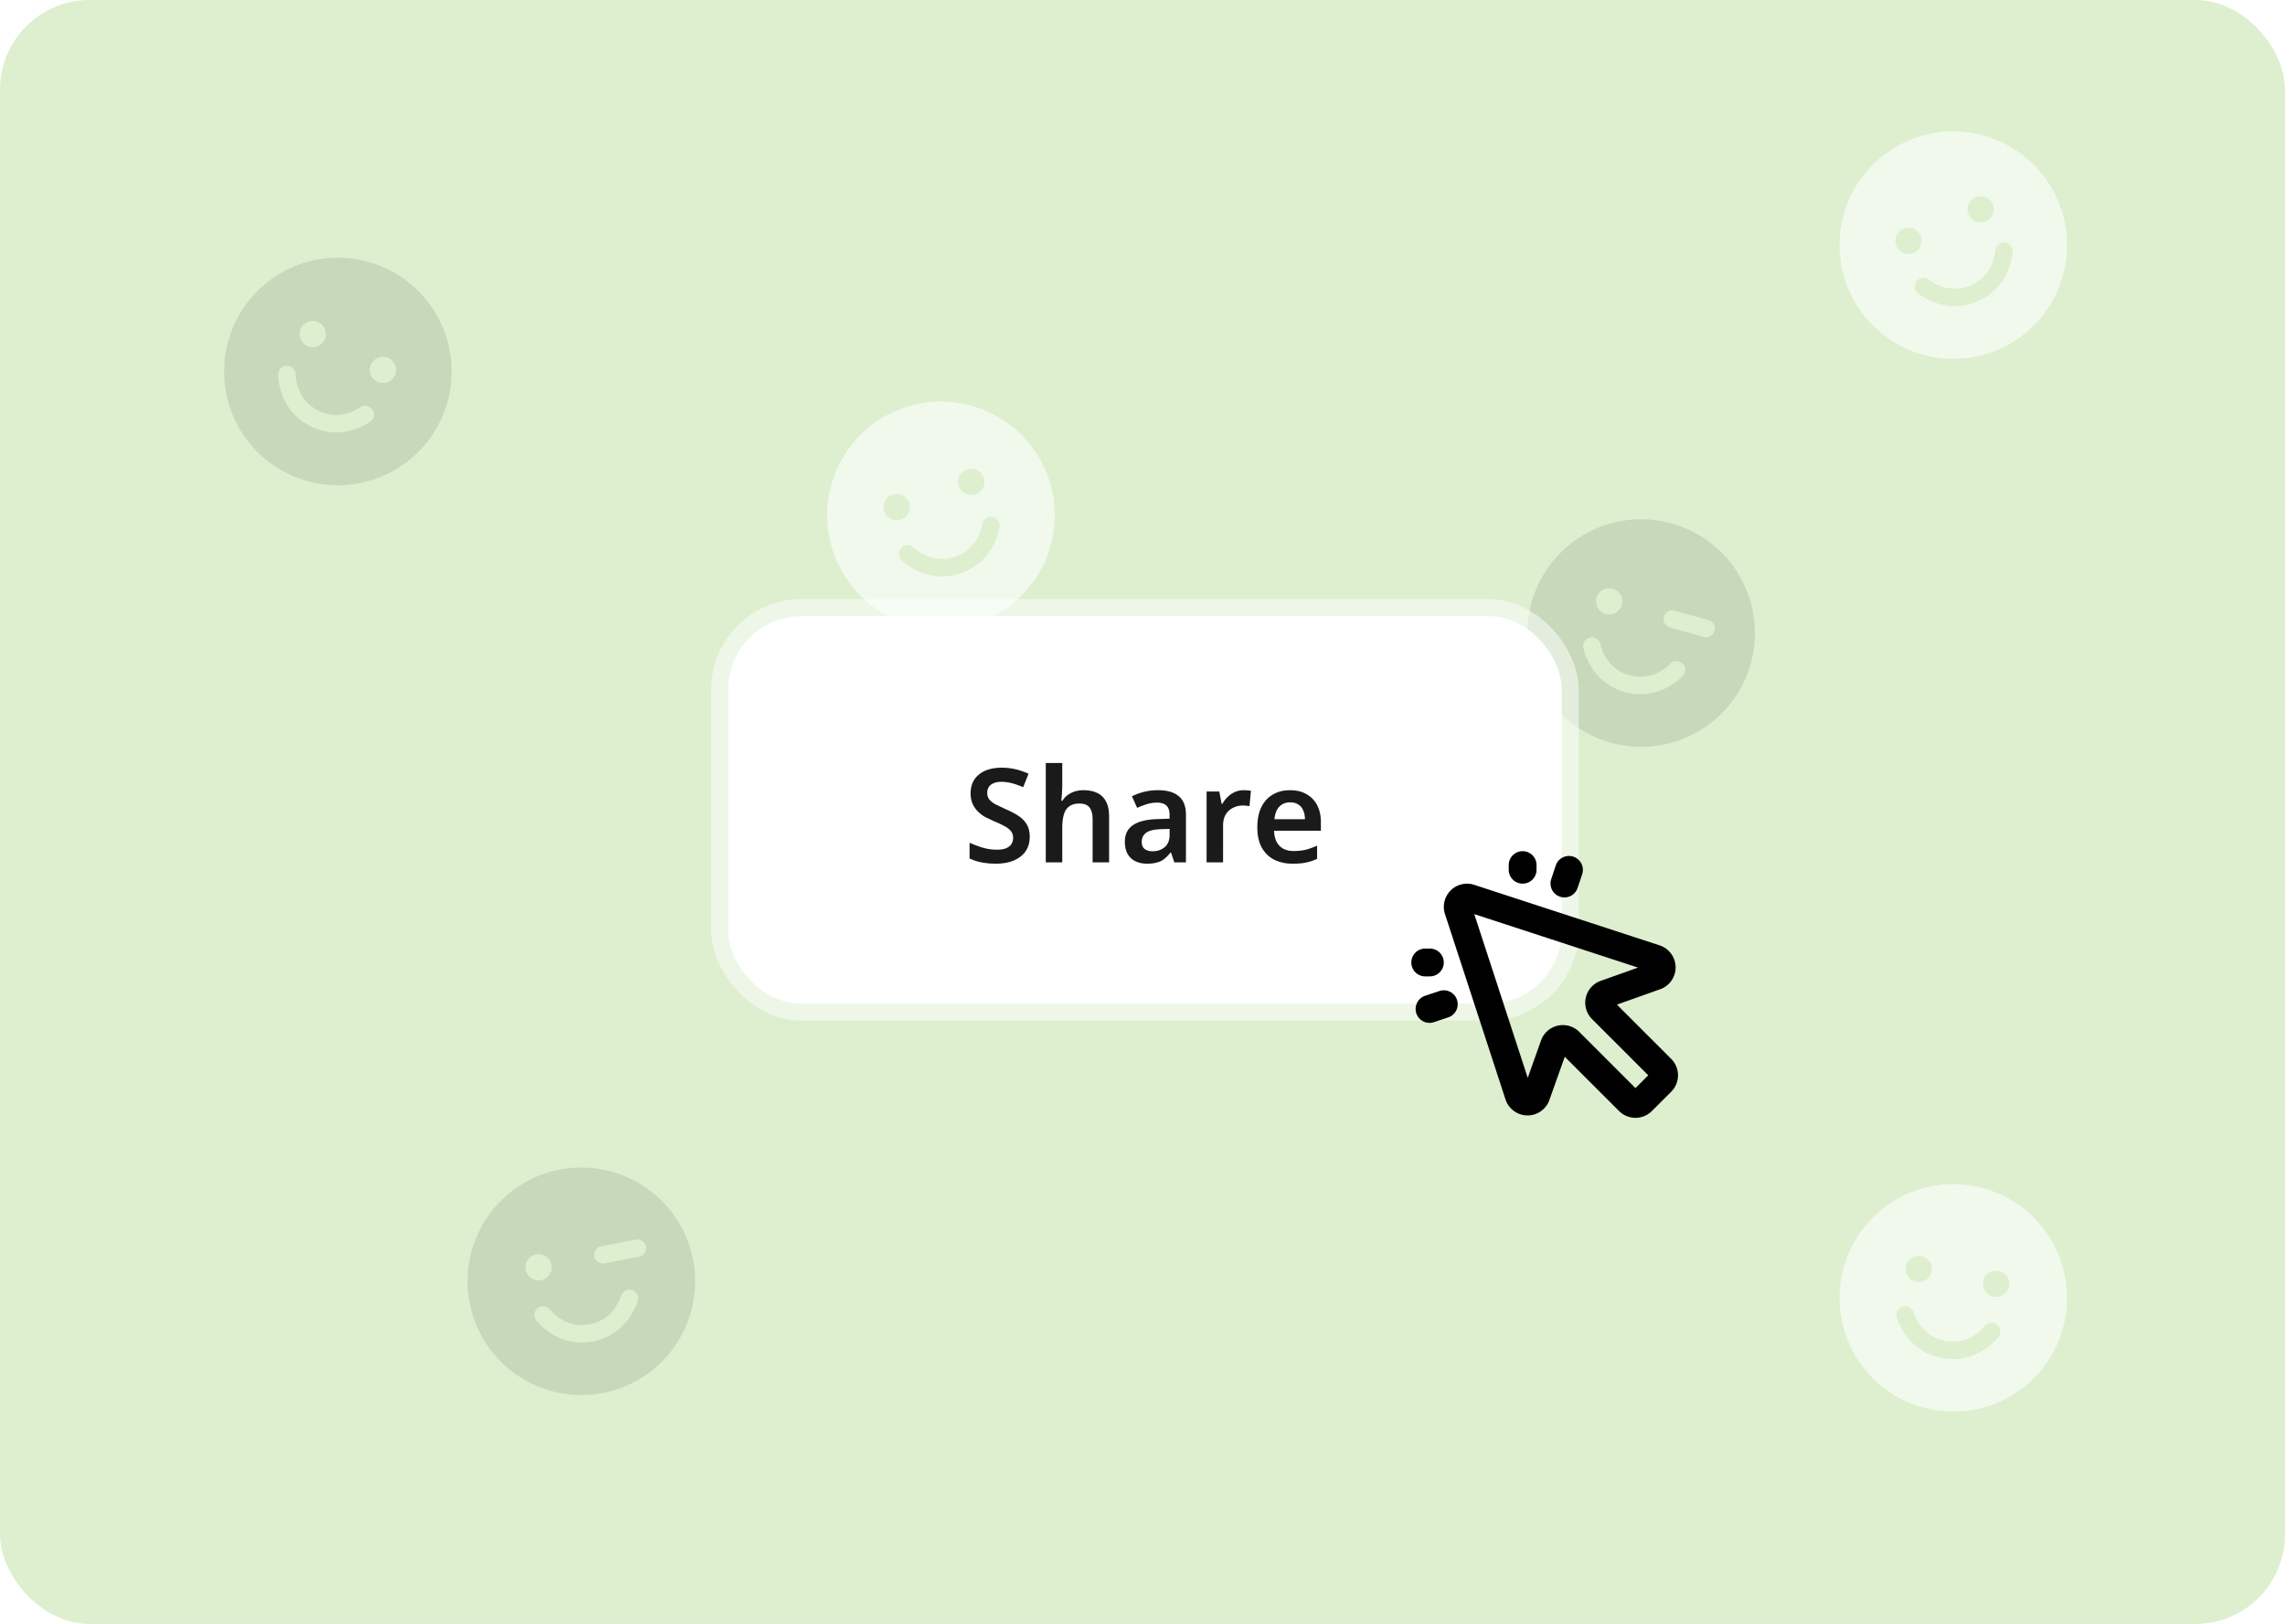
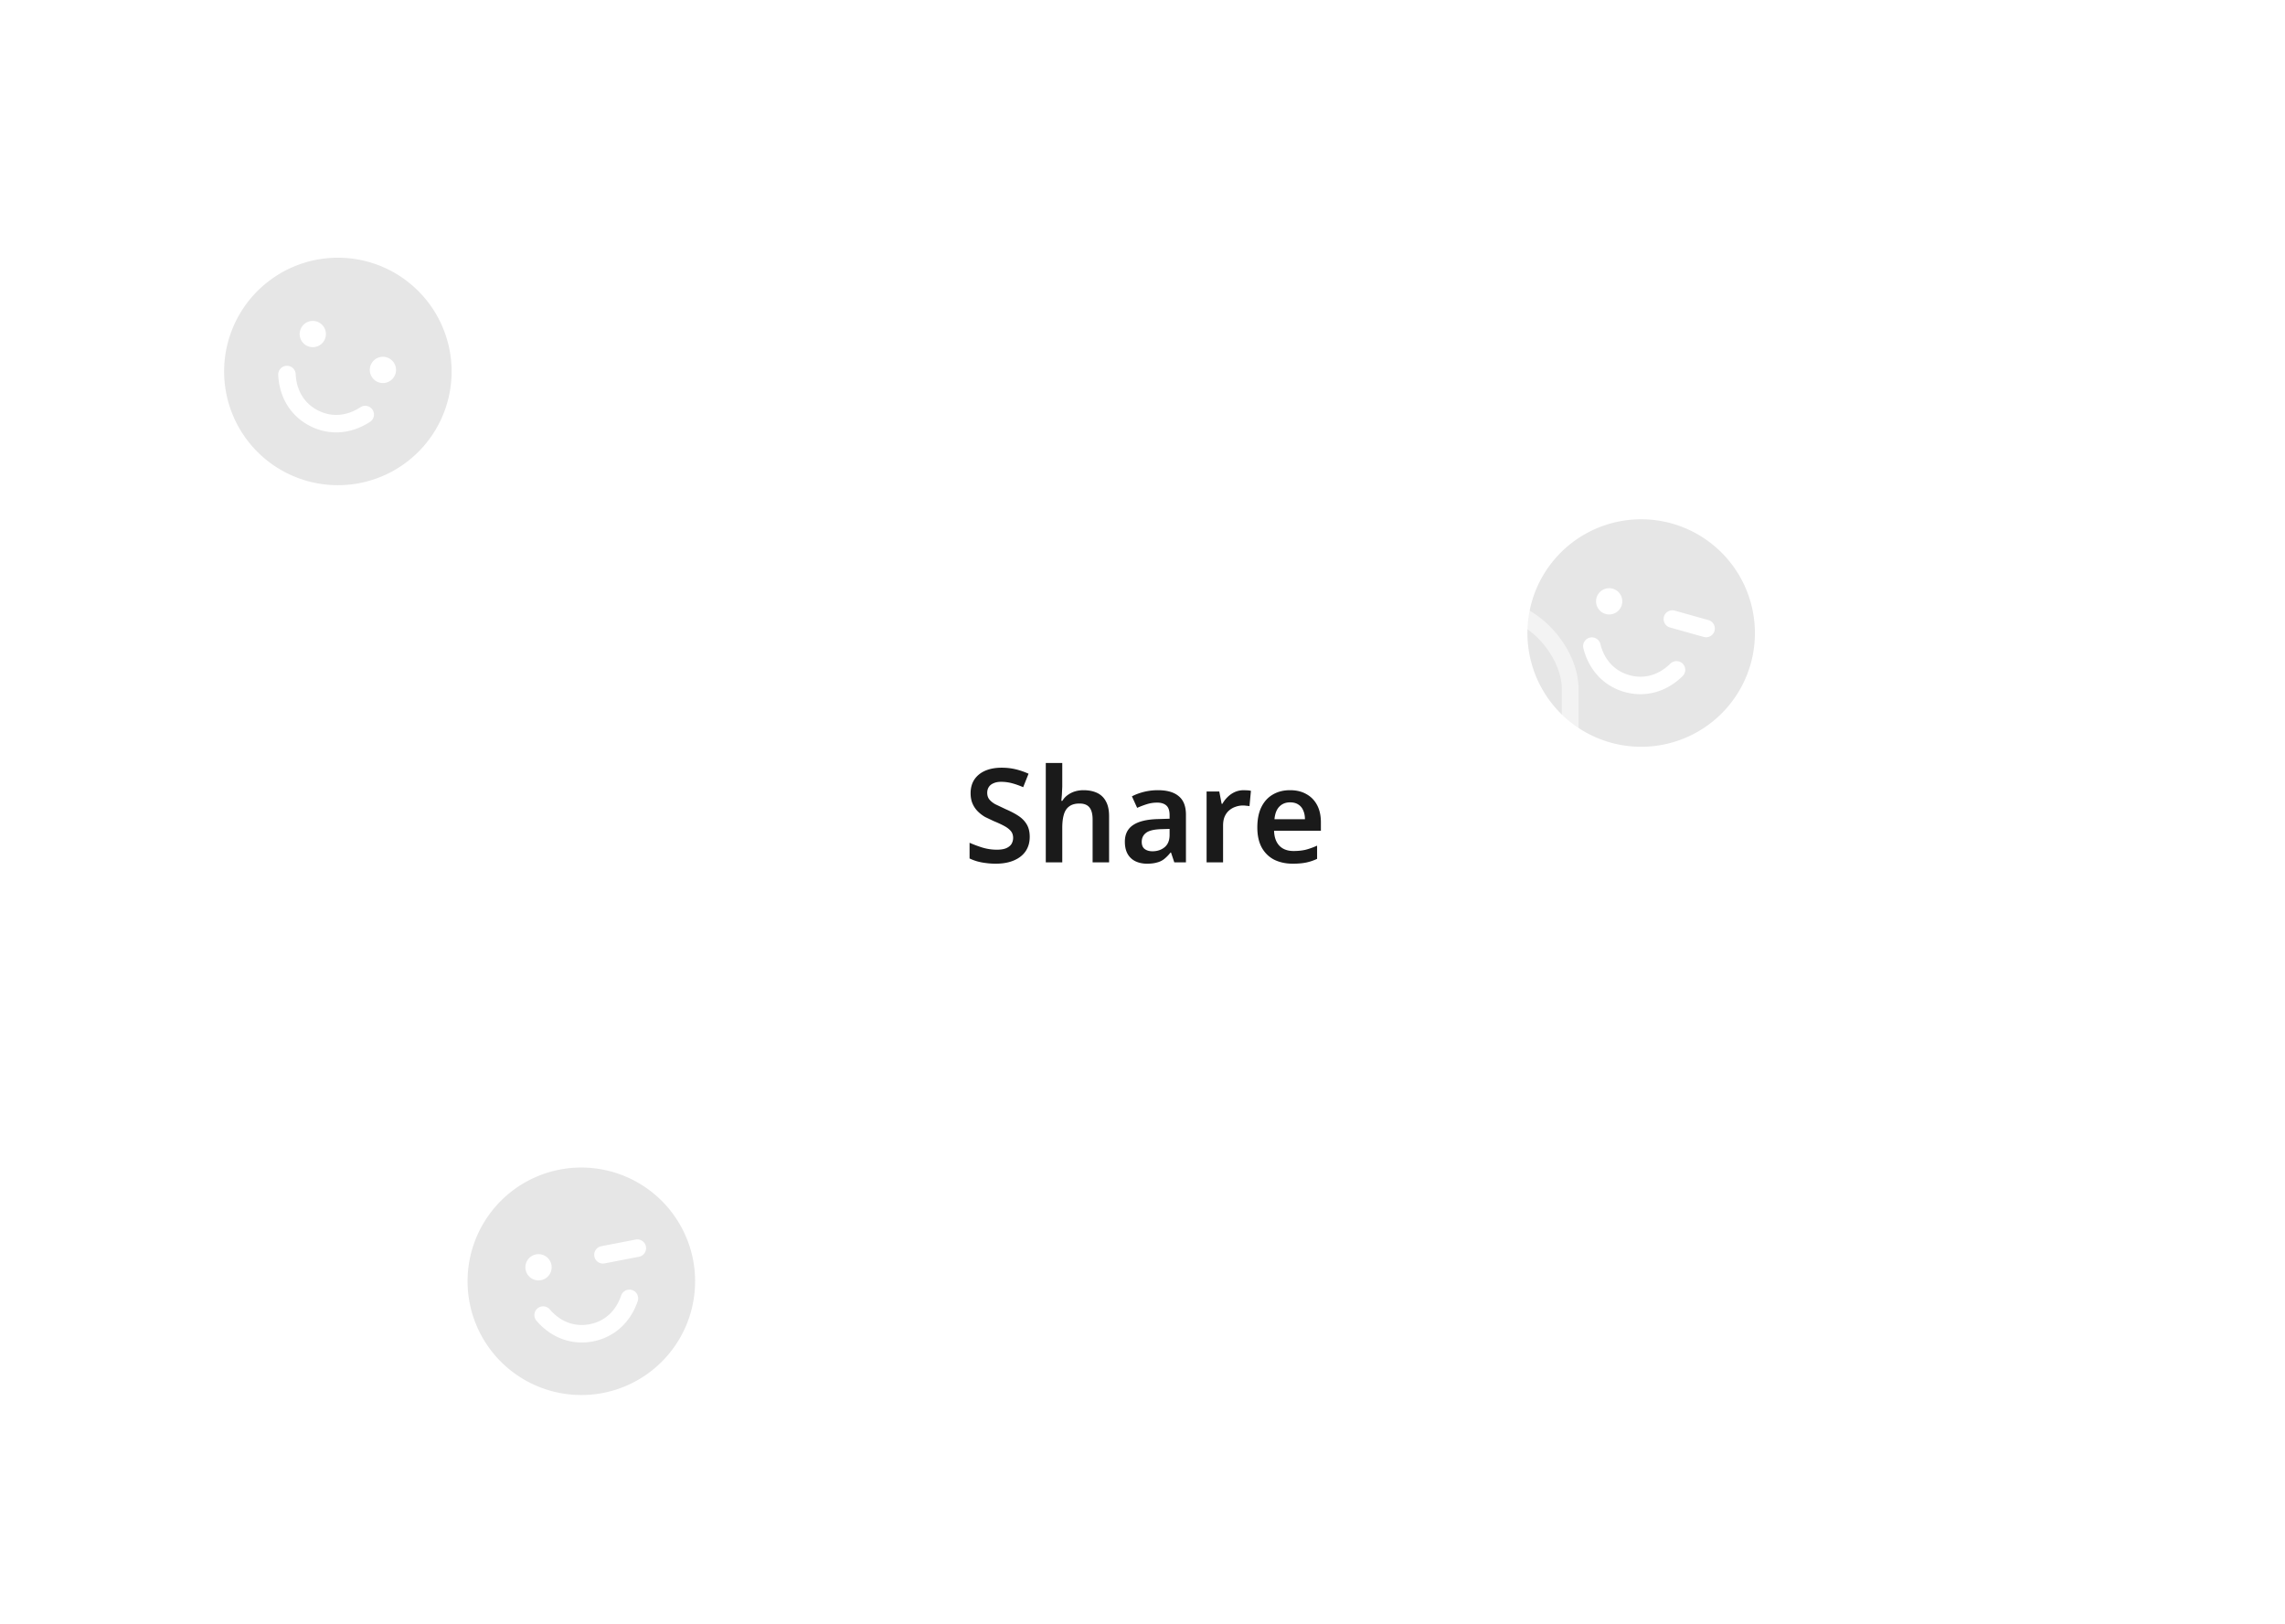
<svg xmlns="http://www.w3.org/2000/svg" width="408" height="290" fill="none">
-   <rect width="408" height="290" rx="16" fill="#ddefcf" />
  <path opacity=".6" d="M161.509 72.774a20.31 20.31 0 0 0-13.76 17.89 20.31 20.31 0 0 0 11.262 19.559 20.31 20.31 0 0 0 11.633 1.935c3.984-.52 7.724-2.21 10.747-4.855s5.195-6.128 6.239-10.007.915-7.981-.372-11.787c-1.731-5.1-5.414-9.305-10.241-11.692s-10.405-2.762-15.508-1.043zm-2.156 15.574c.439-.148.913-.163 1.36-.043a2.34 2.34 0 0 1 1.155.72c.305.349.5.78.56 1.24a2.35 2.35 0 0 1-.223 1.342c-.206.415-.53.761-.932.992a2.34 2.34 0 0 1-2.598-.173 2.34 2.34 0 0 1-.791-1.107c-.199-.589-.156-1.233.119-1.79s.761-.982 1.35-1.181zm19.096 5.913c-.791 3.935-3.316 6.894-6.929 8.116s-7.416.405-10.433-2.245a1.56 1.56 0 0 1-.576-1.082 1.56 1.56 0 0 1 .072-.622c.066-.2.171-.385.31-.543s.309-.287.499-.378.397-.143.607-.152a1.56 1.56 0 0 1 1.148.431c2.19 1.921 4.806 2.499 7.372 1.631s4.294-2.916 4.869-5.77c.033-.208.107-.408.219-.586s.258-.333.431-.453a1.57 1.57 0 0 1 .575-.248c.206-.043.419-.044.626-.002s.402.124.576.243a1.56 1.56 0 0 1 .658 1.035 1.57 1.57 0 0 1-.024.625zm-4.273-5.978c-.439.148-.912.163-1.36.043s-.849-.371-1.155-.72-.5-.78-.56-1.24a2.35 2.35 0 0 1 .223-1.342c.206-.416.53-.761.932-.992a2.34 2.34 0 0 1 2.598.173c.368.283.643.668.792 1.107a2.34 2.34 0 0 1-1.47 2.971z" fill="#fff" />
  <path opacity=".1" d="M69.579 48.247a20.31 20.31 0 0 0-11.606-2.089c-3.99.467-7.753 2.106-10.811 4.711a20.32 20.32 0 0 0-6.372 9.923 20.31 20.31 0 0 0 6.945 21.475 20.32 20.32 0 0 0 10.976 4.313 20.31 20.31 0 0 0 11.522-2.511c3.508-1.958 6.356-4.913 8.185-8.49a20.33 20.33 0 0 0-8.839-27.332zm-12.662 9.32c.413.211.754.54.98.944a2.34 2.34 0 0 1 .29 1.33c-.037.463-.21.903-.498 1.266s-.676.634-1.117.776a2.35 2.35 0 0 1-1.36.025 2.34 2.34 0 0 1-1.689-1.983 2.34 2.34 0 0 1 .241-1.339c.283-.553.774-.972 1.366-1.163s1.235-.14 1.788.143zm9.085 17.807c-3.371 2.179-7.253 2.434-10.649.698s-5.463-5.031-5.67-9.041a1.56 1.56 0 0 1 .067-.622 1.57 1.57 0 0 1 .306-.546 1.56 1.56 0 0 1 1.721-.444 1.55 1.55 0 0 1 .532.329 1.56 1.56 0 0 1 .361.511 1.57 1.57 0 0 1 .131.612c.151 2.909 1.563 5.186 3.974 6.419s5.085 1.042 7.531-.537a1.56 1.56 0 0 1 .573-.252 1.57 1.57 0 0 1 .626-.007c.207.04.404.121.578.239a1.56 1.56 0 0 1 .666 1.03 1.57 1.57 0 0 1-.019.626 1.56 1.56 0 0 1-.263.568c-.125.169-.283.312-.465.419zm1.302-7.231c-.413-.211-.754-.54-.98-.944a2.34 2.34 0 0 1-.29-1.329c.037-.462.21-.903.498-1.266s.676-.634 1.117-.776a2.35 2.35 0 0 1 1.36-.025 2.34 2.34 0 0 1 1.689 1.983 2.34 2.34 0 0 1-.241 1.339c-.283.553-.774.972-1.366 1.163s-1.235.14-1.788-.143zm231.224 25.342c-3.869-1.085-7.972-.998-11.791.249a20.31 20.31 0 0 0-9.664 6.757c-2.483 3.159-3.973 6.982-4.282 10.988a20.31 20.31 0 0 0 2.544 11.515c1.968 3.502 4.931 6.342 8.513 8.161a20.31 20.31 0 0 0 11.612 2.056c3.989-.478 7.746-2.128 10.797-4.742a20.31 20.31 0 0 0 6.344-9.941c1.449-5.187.78-10.737-1.858-15.432a20.33 20.33 0 0 0-12.215-9.611zm-10.568 11.641c.447.126.846.38 1.147.732a2.35 2.35 0 0 1 .548 1.246c.055.46-.028.927-.238 1.34a2.34 2.34 0 0 1-.941.982c-.404.227-.867.33-1.329.294a2.35 2.35 0 0 1-1.268-.494c-.364-.287-.636-.675-.779-1.115s-.154-.914-.029-1.361c.168-.598.566-1.106 1.108-1.41a2.35 2.35 0 0 1 1.781-.214zm12.43 15.657c-2.874 2.803-6.628 3.821-10.301 2.791s-6.35-3.85-7.347-7.74a1.58 1.58 0 0 1-.057-.623 1.57 1.57 0 0 1 .193-.596 1.56 1.56 0 0 1 .973-.746 1.55 1.55 0 0 1 1.212.187c.179.111.334.257.455.429s.205.368.249.574c.724 2.822 2.558 4.775 5.166 5.506s5.191.016 7.276-2.016a1.55 1.55 0 0 1 .512-.361 1.57 1.57 0 0 1 .612-.131c.21-.002.419.039.614.12a1.59 1.59 0 0 1 .518.351 1.56 1.56 0 0 1 .338.527c.076.196.112.406.105.617a1.56 1.56 0 0 1-.145.608 1.58 1.58 0 0 1-.373.503zm3.817-7.044l-6.018-1.687c-.399-.112-.737-.378-.94-.739s-.254-.789-.142-1.188a1.56 1.56 0 0 1 .738-.94c.362-.203.789-.254 1.188-.142l6.018 1.688c.399.111.737.377.94.739a1.56 1.56 0 0 1-1.784 2.269zM99.942 208.861a20.31 20.31 0 0 0-7.509 36.774c3.329 2.249 7.25 3.46 11.267 3.481a20.31 20.31 0 0 0 11.303-3.366c3.352-2.215 5.971-5.374 7.527-9.078a20.32 20.32 0 0 0 1.216-11.73c-1.03-5.286-4.114-9.948-8.577-12.963s-9.939-4.136-15.227-3.118zm-4.23 15.143a2.35 2.35 0 0 1 1.353.14c.427.18.792.482 1.047.869s.391.841.388 1.304-.142.916-.402 1.3-.627.683-1.056.858a2.35 2.35 0 0 1-2.552-.521 2.34 2.34 0 0 1-.635-1.203c-.118-.611.011-1.243.359-1.758s.886-.871 1.497-.989zm18.128 8.426c-1.312 3.794-4.212 6.386-7.957 7.112s-7.403-.596-10.037-3.627a1.56 1.56 0 0 1-.33-.532 1.55 1.55 0 0 1-.095-.618c.011-.21.063-.417.155-.607s.222-.358.381-.496.345-.243.545-.308a1.56 1.56 0 0 1 1.701.513c1.912 2.198 4.426 3.122 7.086 2.607s4.647-2.313 5.6-5.064c.061-.202.161-.389.296-.551a1.56 1.56 0 0 1 .489-.391c.187-.096.392-.154.602-.168s.422.013.621.081a1.57 1.57 0 0 1 .538.319c.156.142.282.313.37.505s.137.398.143.609a1.56 1.56 0 0 1-.108.616zm.256-8.007l-6.136 1.188a1.56 1.56 0 0 1-1.172-.239c-.343-.232-.58-.591-.659-.998a1.56 1.56 0 0 1 1.237-1.831l6.136-1.188c.407-.079.828.008 1.172.24a1.56 1.56 0 0 1 .42 2.169c-.232.343-.591.58-.998.659z" fill="#000" />
-   <path opacity=".6" d="M352.597 211.824a20.31 20.31 0 0 0-24.136 20.091c.028 4.017 1.247 7.936 3.502 11.261s5.446 5.906 9.168 7.417a20.31 20.31 0 0 0 11.744 1.074c3.934-.811 7.54-2.771 10.361-5.631a20.31 20.31 0 0 0 5.486-10.439 20.33 20.33 0 0 0-16.125-23.773zm-9.553 12.487c.455.088.875.308 1.205.633a2.34 2.34 0 0 1 .649 1.196c.094.454.051.925-.124 1.355s-.472.798-.855 1.058-.836.401-1.3.404a2.35 2.35 0 0 1-1.305-.386c-.387-.255-.69-.619-.87-1.046a2.35 2.35 0 0 1-.143-1.353c.117-.611.472-1.15.986-1.499a2.35 2.35 0 0 1 1.757-.362zm13.7 14.558c-2.628 3.034-6.284 4.364-10.03 3.646s-6.651-3.303-7.971-7.096c-.077-.196-.114-.406-.109-.616a1.57 1.57 0 0 1 .511-1.115 1.56 1.56 0 0 1 .538-.32c.199-.069.41-.097.62-.083a1.55 1.55 0 0 1 .603.167 1.6 1.6 0 0 1 .49.39 1.55 1.55 0 0 1 .296.551c.959 2.751 2.95 4.543 5.61 5.053s5.174-.42 7.081-2.62a1.55 1.55 0 0 1 .48-.402c.185-.101.389-.162.599-.182s.421.003.622.068a1.56 1.56 0 0 1 .545.306 1.58 1.58 0 0 1 .538 1.102c.011.211-.021.421-.094.619s-.185.379-.329.532zm-.771-7.307a2.34 2.34 0 0 1-1.205-.633c-.33-.325-.556-.741-.649-1.195a2.35 2.35 0 0 1 .979-2.413c.384-.261.836-.401 1.3-.404a2.34 2.34 0 0 1 1.304.386 2.33 2.33 0 0 1 .871 1.045 2.35 2.35 0 0 1 .143 1.354c-.117.61-.472 1.149-.986 1.498s-1.147.479-1.757.362zM340.626 25.166a20.31 20.31 0 0 0-12.161 19.013 20.31 20.31 0 0 0 3.648 11.214 20.32 20.32 0 0 0 9.264 7.297c3.742 1.463 7.833 1.783 11.757.921a20.31 20.31 0 0 0 10.287-5.766c2.783-2.897 4.645-6.554 5.35-10.509a20.32 20.32 0 0 0-1.391-11.711 20.33 20.33 0 0 0-11.214-10.762c-5.016-1.961-10.605-1.852-15.54.303zm-.801 15.702a2.34 2.34 0 0 1 2.564.457 2.35 2.35 0 0 1 .559 2.544c-.169.432-.462.804-.842 1.069a2.34 2.34 0 0 1-2.603.052c-.391-.25-.699-.61-.885-1.034a2.34 2.34 0 0 1-.035-1.793c.226-.579.673-1.044 1.242-1.294zm19.536 4.239c-.447 3.989-2.707 7.155-6.201 8.685s-7.352 1.045-10.588-1.334c-.175-.118-.324-.269-.439-.446a1.57 1.57 0 0 1-.229-.583 1.55 1.55 0 0 1 .019-.626 1.56 1.56 0 0 1 .262-.568 1.57 1.57 0 0 1 .464-.42c.181-.107.383-.176.592-.204a1.56 1.56 0 0 1 .624.044c.203.057.392.154.556.286 2.348 1.725 5.004 2.073 7.486.987s4.025-3.277 4.351-6.17a1.57 1.57 0 0 1 .558-1.092c.161-.135.35-.236.552-.297a1.56 1.56 0 0 1 1.218.136 1.55 1.55 0 0 1 .472.411 1.56 1.56 0 0 1 .273.563 1.57 1.57 0 0 1 .03.625zm-4.774-5.585c-.424.186-.895.242-1.351.16a2.35 2.35 0 0 1-1.878-1.804 2.34 2.34 0 0 1 .106-1.357c.169-.432.462-.804.842-1.069s.831-.412 1.294-.421.919.119 1.31.369.698.61.884 1.034a2.35 2.35 0 0 1 .036 1.794 2.34 2.34 0 0 1-1.243 1.294z" fill="#fff" />
  <g filter="url(#A)">
-     <rect x="130" y="110" width="148.876" height="69.258" rx="13.094" fill="#fff" />
    <rect x="128.5" y="108.5" width="151.876" height="72.258" rx="14.594" stroke="#fff" stroke-opacity=".5" stroke-width="3" />
    <path d="M183.863 149.446c0 .981-.241 1.829-.723 2.546s-1.184 1.268-2.102 1.658c-.903.389-1.985.584-3.246.584-.608 0-1.191-.039-1.752-.117-.545-.063-1.066-.164-1.565-.304-.482-.14-.934-.311-1.354-.514v-2.802a22.04 22.04 0 0 0 2.312.864 9 9 0 0 0 2.569.374c.669 0 1.214-.086 1.635-.257.435-.187.755-.436.957-.747a2.09 2.09 0 0 0 .304-1.121c0-.467-.133-.865-.397-1.191s-.654-.631-1.168-.911-1.152-.576-1.915-.888l-1.518-.724c-.483-.28-.919-.615-1.308-1.004a4.49 4.49 0 0 1-.934-1.378c-.233-.529-.35-1.152-.35-1.868 0-.95.226-1.767.677-2.452.467-.685 1.113-1.207 1.938-1.565.841-.358 1.814-.537 2.92-.537.887 0 1.72.094 2.498.28a13.15 13.15 0 0 1 2.312.794l-.957 2.406c-.685-.296-1.347-.53-1.985-.701a7.55 7.55 0 0 0-1.962-.257c-.529 0-.981.086-1.354.257-.374.156-.654.382-.841.677s-.28.639-.28 1.028c0 .452.116.833.35 1.144s.592.608 1.074.888l1.915.911c.903.389 1.666.794 2.289 1.214s1.105.926 1.448 1.518.513 1.323.513 2.195zm5.811-8.968l-.07 1.472-.094 1.051h.187a3.35 3.35 0 0 1 .981-1.051c.389-.281.817-.491 1.285-.631a5.33 5.33 0 0 1 1.494-.21c.95 0 1.767.163 2.452.49a3.36 3.36 0 0 1 1.565 1.518c.374.67.56 1.549.56 2.639V154h-2.942v-7.66c0-.965-.187-1.681-.561-2.148s-.965-.701-1.774-.701c-.779 0-1.394.171-1.845.514-.452.327-.771.817-.958 1.471-.187.638-.28 1.425-.28 2.359V154h-2.943v-17.749h2.943v4.227zm17.085.631c1.635 0 2.873.358 3.713 1.074.857.701 1.285 1.806 1.285 3.316V154h-2.079l-.583-1.752h-.094a7.14 7.14 0 0 1-1.121 1.145 3.39 3.39 0 0 1-1.308.63c-.482.14-1.074.211-1.774.211-.748 0-1.425-.141-2.032-.421a3.18 3.18 0 0 1-1.401-1.284c-.343-.592-.514-1.331-.514-2.219 0-1.308.475-2.288 1.424-2.942.966-.67 2.421-1.036 4.367-1.098l2.196-.07v-.631c0-.809-.195-1.385-.584-1.728s-.934-.513-1.635-.513a6.09 6.09 0 0 0-1.845.28 16.6 16.6 0 0 0-1.728.654l-.934-2.055c.623-.327 1.331-.592 2.125-.794a10.33 10.33 0 0 1 2.522-.304zm.537 6.959c-1.292.047-2.187.273-2.685.677-.498.39-.748.919-.748 1.589 0 .591.179 1.019.538 1.284s.817.397 1.377.397c.857 0 1.581-.241 2.172-.724.592-.498.888-1.23.888-2.195v-1.074l-1.542.046zm14.781-6.959l.653.023c.249.016.46.047.631.094l-.257 2.732c-.14-.031-.327-.054-.56-.07-.218-.031-.413-.047-.584-.047-.467 0-.919.078-1.355.234-.42.14-.802.358-1.144.654-.327.28-.592.646-.794 1.097-.187.452-.28.989-.28 1.612V154h-2.943v-12.658h2.265l.421 2.196h.14c.249-.452.56-.857.934-1.215.374-.373.802-.669 1.284-.887.499-.218 1.028-.327 1.589-.327zm8.265 0c1.136 0 2.109.233 2.919.701.825.451 1.463 1.105 1.915 1.961.451.841.677 1.869.677 3.083v1.494h-8.36c.031 1.153.35 2.048.957 2.686.607.623 1.448.934 2.522.934.825 0 1.557-.078 2.196-.233a12.68 12.68 0 0 0 2.008-.724v2.358a8.61 8.61 0 0 1-1.938.654c-.67.14-1.472.211-2.406.211-1.23 0-2.327-.234-3.293-.701-.949-.483-1.697-1.207-2.242-2.172-.529-.965-.794-2.164-.794-3.596 0-1.448.242-2.663.724-3.643.499-.997 1.184-1.744 2.055-2.242.872-.514 1.892-.771 3.06-.771zm0 2.172c-.779 0-1.417.257-1.915.77-.483.499-.771 1.246-.864 2.242h5.441c0-.591-.101-1.113-.304-1.564-.186-.452-.474-.802-.864-1.051-.389-.265-.887-.397-1.494-.397z" fill="#1a1a1a" />
  </g>
-   <path d="M298.406 189.094l-9.693-9.693 7.85-2.797.158-.063a4.14 4.14 0 0 0 1.849-1.609 4.15 4.15 0 0 0-.221-4.678c-.505-.666-1.2-1.164-1.993-1.429l-33.143-10.821a4.14 4.14 0 0 0-2.24-.083c-.74.179-1.417.559-1.955 1.097s-.918 1.215-1.097 1.955a4.14 4.14 0 0 0 .083 2.24l10.821 33.141c.265.793.763 1.488 1.429 1.993a4.15 4.15 0 0 0 2.305.835c.834.039 1.662-.175 2.373-.615a4.13 4.13 0 0 0 1.609-1.848l.063-.158 2.797-7.85 9.695 9.693a4.14 4.14 0 0 0 2.927 1.212c1.098 0 2.151-.436 2.928-1.212l3.455-3.453c.385-.385.69-.841.898-1.344a4.14 4.14 0 0 0 .315-1.585c0-.544-.107-1.082-.315-1.585a4.13 4.13 0 0 0-.898-1.343zm-6.383 5.211l-10.037-10.037c-.776-.777-1.829-1.213-2.927-1.213a4.16 4.16 0 0 0-.772.072c-.663.125-1.285.41-1.813.831s-.944.963-1.214 1.581l-.062.157-2.412 6.779-9.546-29.235 29.235 9.546-6.772 2.412-.158.062c-.618.269-1.162.686-1.583 1.213a4.13 4.13 0 0 0-.832 1.812c-.126.663-.088 1.346.111 1.991a4.14 4.14 0 0 0 1.029 1.708l10.037 10.037-2.284 2.284zm-22.632-38.993v-.828a2.48 2.48 0 0 1 .727-1.756c.466-.466 1.098-.728 1.757-.728s1.291.262 1.757.728a2.48 2.48 0 0 1 .727 1.756v.828c0 .659-.261 1.291-.727 1.757s-1.098.728-1.757.728-1.291-.262-1.757-.728-.727-1.098-.727-1.757zm-14.907 19.047a2.48 2.48 0 0 1-1.756-.727c-.466-.466-.728-1.098-.728-1.757s.262-1.291.728-1.757a2.48 2.48 0 0 1 1.756-.727h.828c.659 0 1.291.261 1.757.727s.728 1.098.728 1.757-.262 1.291-.728 1.757-1.098.727-1.757.727h-.828zm22.488-17.347l.828-2.484c.214-.618.662-1.128 1.249-1.417s1.264-.336 1.884-.13 1.135.65 1.431 1.233.35 1.26.15 1.883l-.828 2.485c-.213.618-.662 1.127-1.249 1.417s-1.263.336-1.884.129a2.49 2.49 0 0 1-1.431-1.233c-.296-.583-.35-1.26-.15-1.883zm-16.817 21.531c.208.625.159 1.307-.136 1.896a2.48 2.48 0 0 1-1.435 1.245l-2.485.828c-.312.113-.643.162-.974.145s-.655-.1-.954-.245-.565-.347-.784-.596a2.48 2.48 0 0 1-.49-.854 2.49 2.49 0 0 1-.121-.977c.026-.331.118-.653.27-.948a2.48 2.48 0 0 1 .616-.768c.254-.213.549-.372.866-.469l2.484-.828c.31-.103.637-.144.962-.121a2.48 2.48 0 0 1 .935.256c.292.146.552.348.766.594s.377.533.48.842z" fill="#000" />
  <defs>
    <filter id="A" x="107" y="87" width="194.876" height="115.258" filterUnits="userSpaceOnUse" color-interpolation-filters="sRGB">
      <feFlood flood-opacity="0" result="A" />
      <feColorMatrix in="SourceAlpha" values="0 0 0 0 0 0 0 0 0 0 0 0 0 0 0 0 0 0 127 0" result="B" />
      <feOffset />
      <feGaussianBlur stdDeviation="10" />
      <feComposite in2="B" operator="out" />
      <feColorMatrix values="0 0 0 0 0 0 0 0 0 0 0 0 0 0 0 0 0 0 0.04 0" />
      <feBlend in2="A" />
      <feBlend in="SourceGraphic" />
    </filter>
  </defs>
</svg>